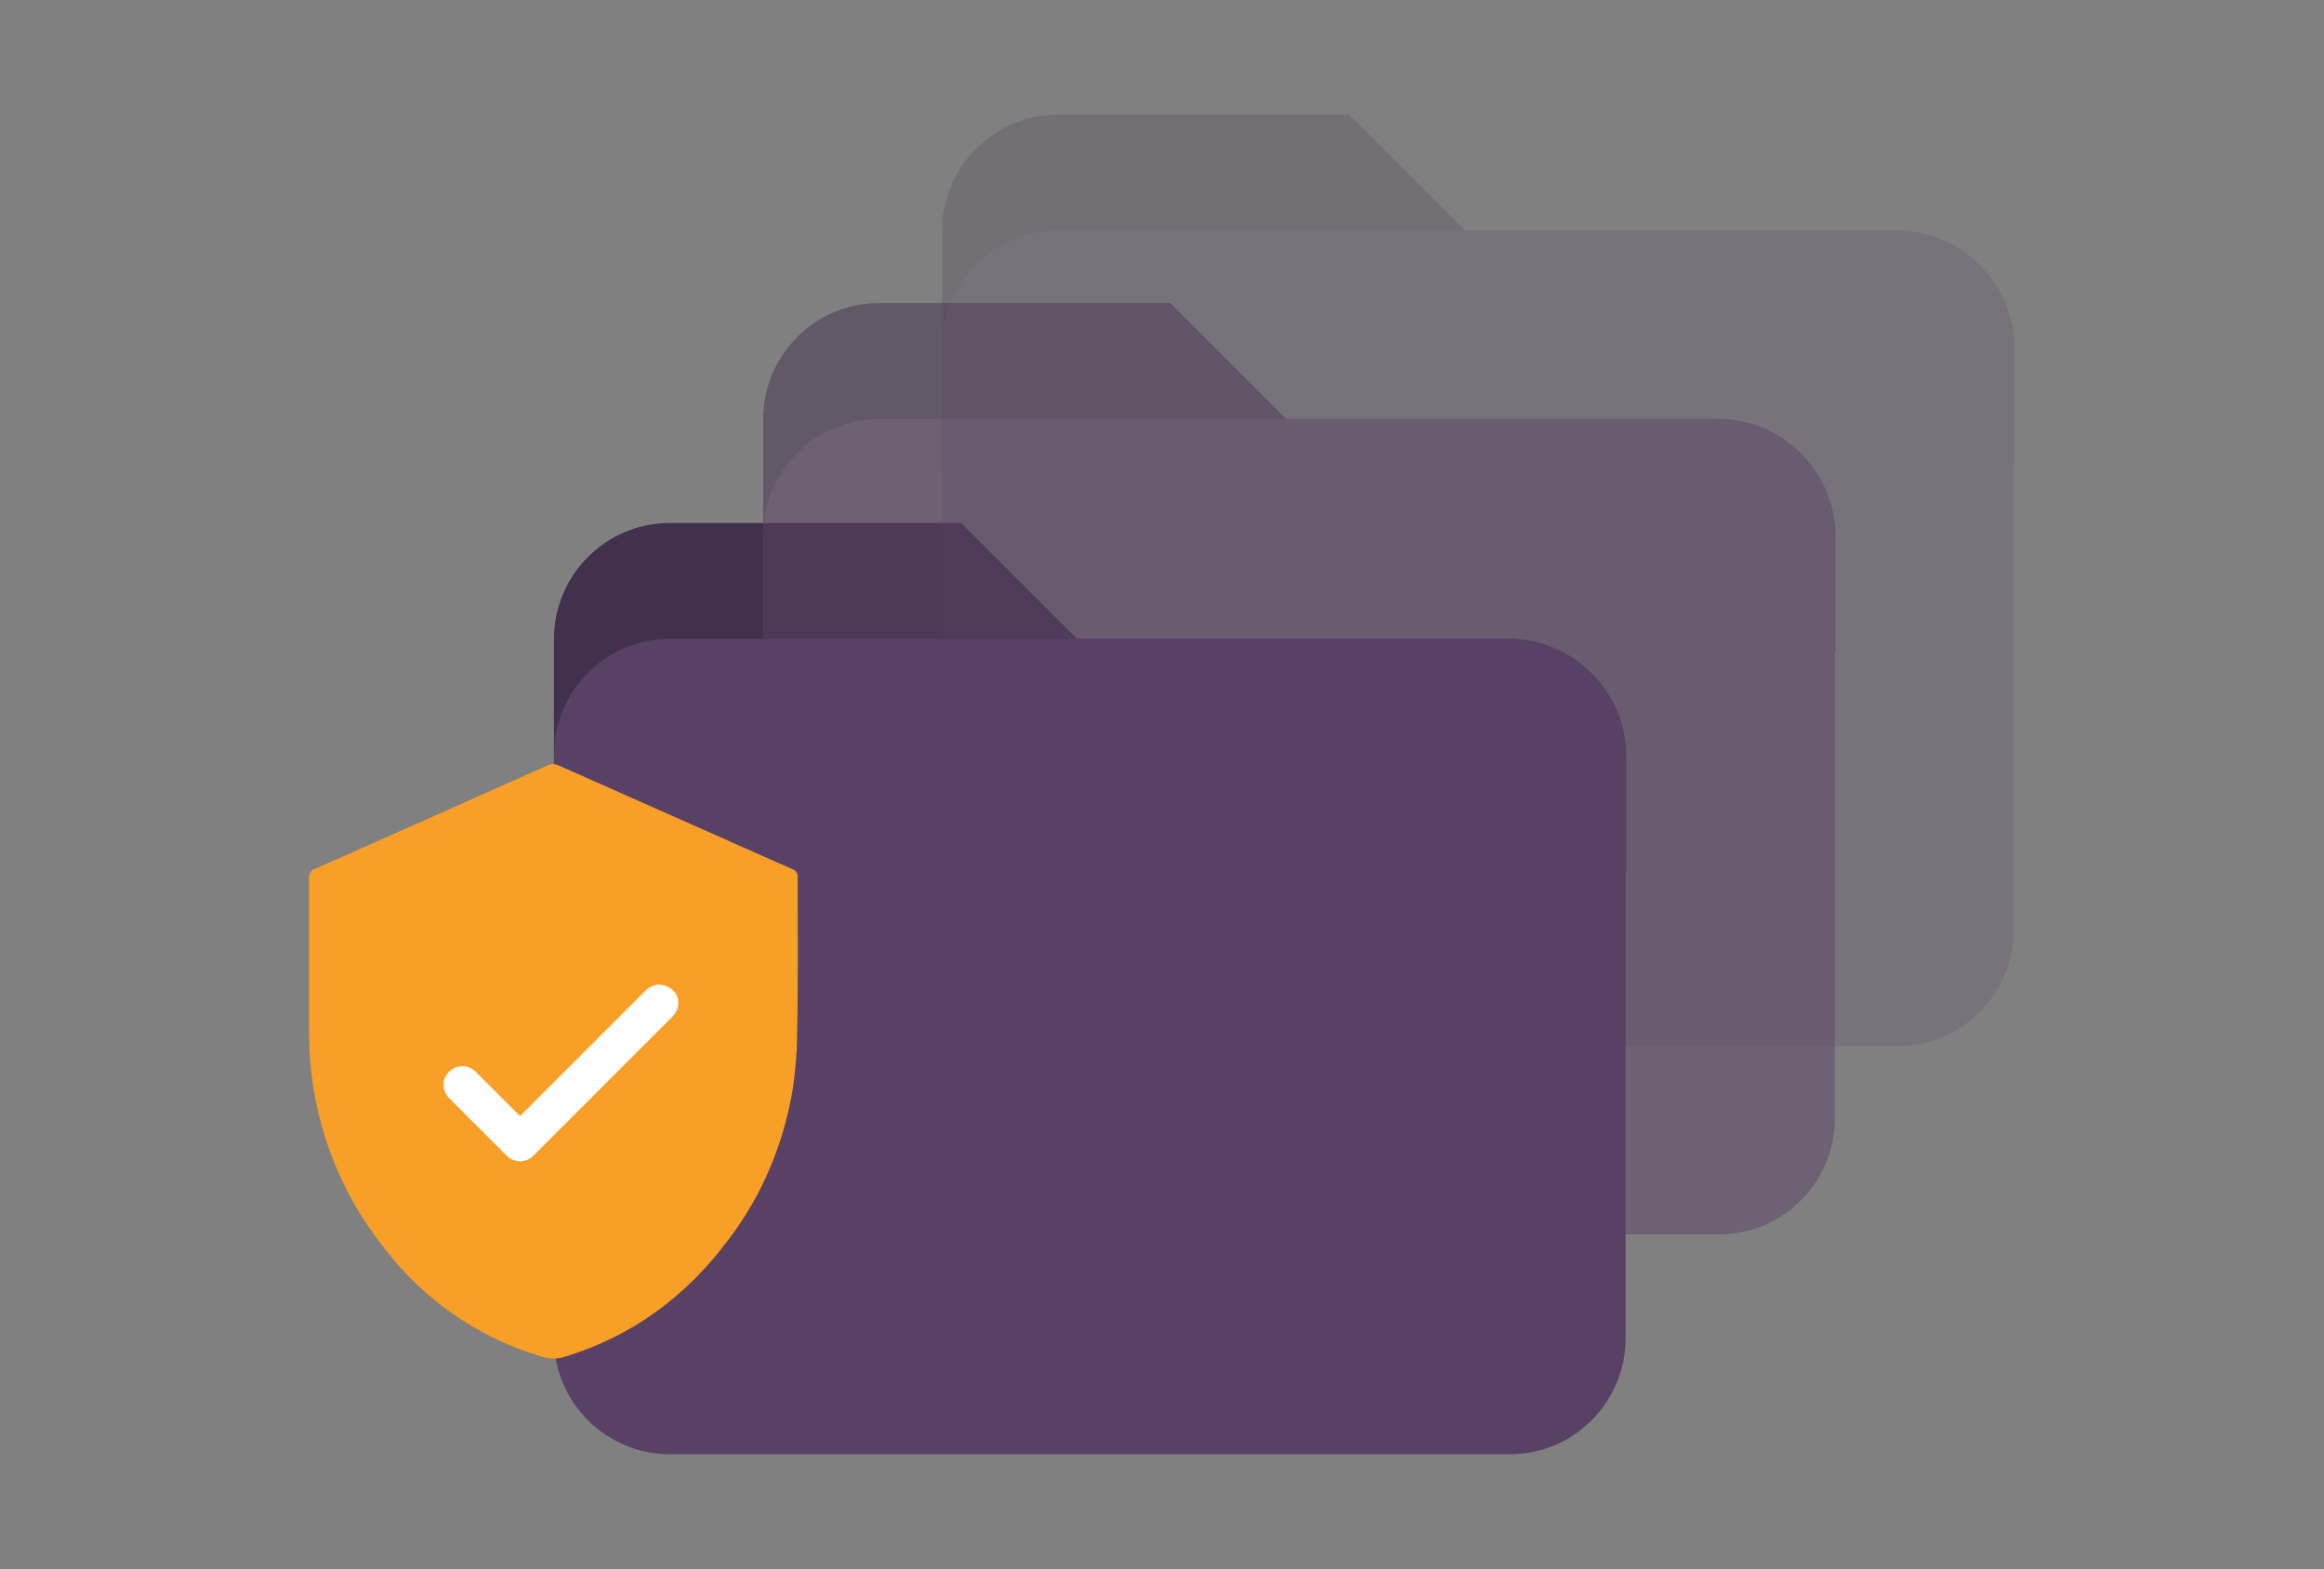
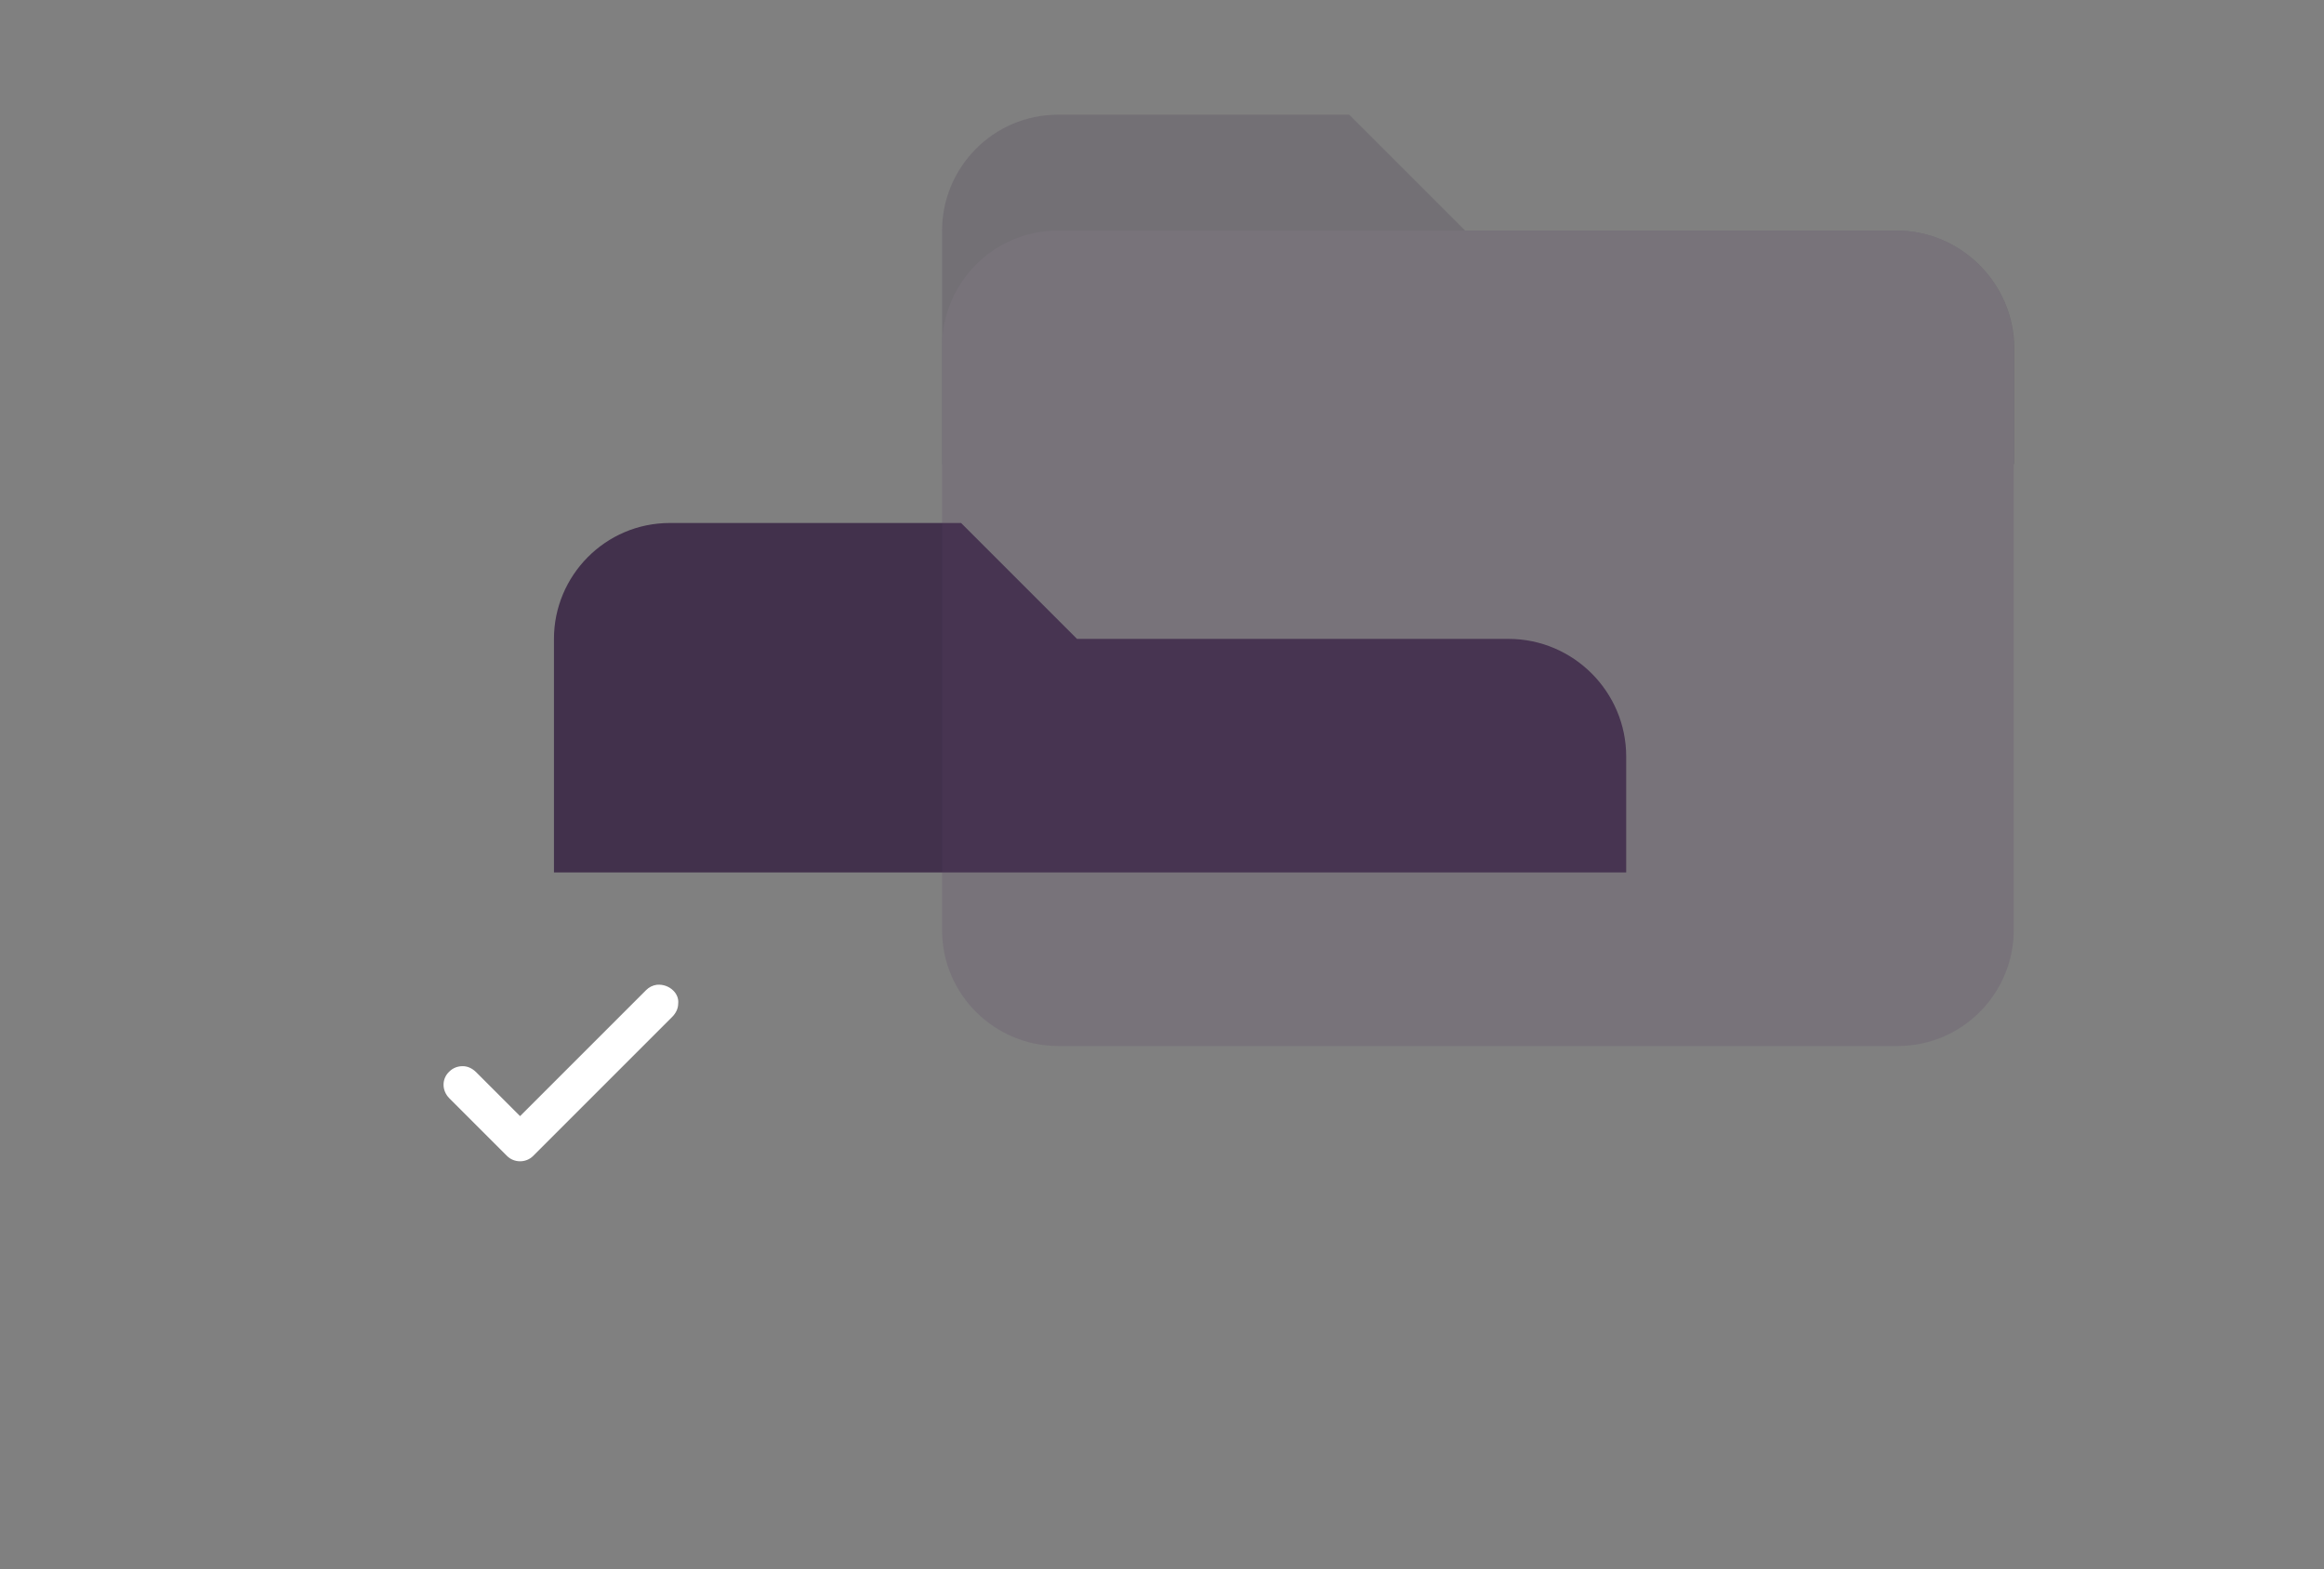
<svg xmlns="http://www.w3.org/2000/svg" version="1.1" id="Layer_1" x="0px" y="0px" viewBox="0 0 391 264" style="enable-background:new 0 0 391 264;" xml:space="preserve">
  <rect x="0" y="0" width="391" height="264" fill="#808080" stroke="none" />
  <g>
    <g>
      <g id="surface1_3_">
        <path style="fill:#42314C;" d="M253.8,107.5h-72.6l-19.5-19.5h-49c-10.9,0-19.5,8.9-19.5,19.5v39.3h180.4v-19.5     C273.6,116.4,264.7,107.5,253.8,107.5z" />
-         <path style="fill:#594165;" d="M253.8,107.5H112.7c-10.9,0-19.5,8.9-19.5,19.5v98.2c0,10.9,8.9,19.5,19.5,19.5h141.3     c10.9,0,19.5-8.9,19.5-19.5v-97.9C273.6,116.4,264.7,107.5,253.8,107.5z" />
      </g>
    </g>
    <g style="opacity:0.5;">
      <g id="surface1_5_">
-         <path style="fill:#42314C;" d="M289,70.5h-72.6l-19.5-19.5h-49c-10.9,0-19.5,8.9-19.5,19.5v39.3h180.4V90.3     C308.8,79.4,299.9,70.5,289,70.5z" />
-         <path style="fill:#594165;" d="M289,70.5H147.9c-10.9,0-19.5,8.9-19.5,19.5v98.2c0,10.9,8.9,19.5,19.5,19.5h141.3     c10.9,0,19.5-8.9,19.5-19.5V90.3C308.8,79.4,299.9,70.5,289,70.5z" />
-       </g>
+         </g>
    </g>
    <g style="opacity:0.2;">
      <g id="surface1_14_">
        <path style="fill:#42314C;" d="M319.1,38.8h-72.6L227,19.3h-49c-10.9,0-19.5,8.9-19.5,19.5v39.3h180.4V58.6     C338.9,47.8,330,38.8,319.1,38.8z" />
        <path style="fill:#594165;" d="M319.1,38.8H178c-10.9,0-19.5,8.9-19.5,19.5v98.2c0,10.9,8.9,19.5,19.5,19.5h141.3     c10.9,0,19.5-8.9,19.5-19.5V58.6C338.9,47.8,330,38.8,319.1,38.8z" />
      </g>
    </g>
-     <path style="fill:#F89F27;" d="M134.2,147.7c0.1-0.7-0.3-1.3-1-1.5c-13.1-5.8-26.1-11.6-39.2-17.4c-0.6-0.3-1.3-0.3-1.9,0   c-13,5.8-26,11.6-39.1,17.4c-0.7,0.2-1.1,0.9-1,1.7c0,4.8,0,9.6,0,14.4v11.5c0,13.1,4.4,25.8,12.5,36c6.7,8.9,16,15.3,26.7,18.5   c1.2,0.4,2.6,0.4,3.8,0c11.5-3.5,20.6-10.3,27.7-19.9c5.6-7.4,9.2-16.1,10.7-25.3c0.4-2.9,0.7-5.8,0.7-8.7   C134.3,165.5,134.2,156.6,134.2,147.7z" />
    <path style="fill:#FFFFFF;" d="M113.3,166.7c-0.7-0.7-1.7-1.1-2.8-1c-0.7,0.1-1.3,0.4-1.8,0.9l-21.2,21.2l-7.4-7.4   c-0.6-0.6-1.4-1-2.2-1l-0.1,0c-0.8,0-1.6,0.3-2.2,0.9c-1.3,1.2-1.3,3.2,0,4.5l9.7,9.7c0.6,0.6,1.4,0.9,2.2,0.9   c0.8,0,1.6-0.3,2.2-0.9l23.4-23.4c0.6-0.6,1-1.4,1-2.2C114.2,168.1,113.9,167.3,113.3,166.7z" />
  </g>
</svg>